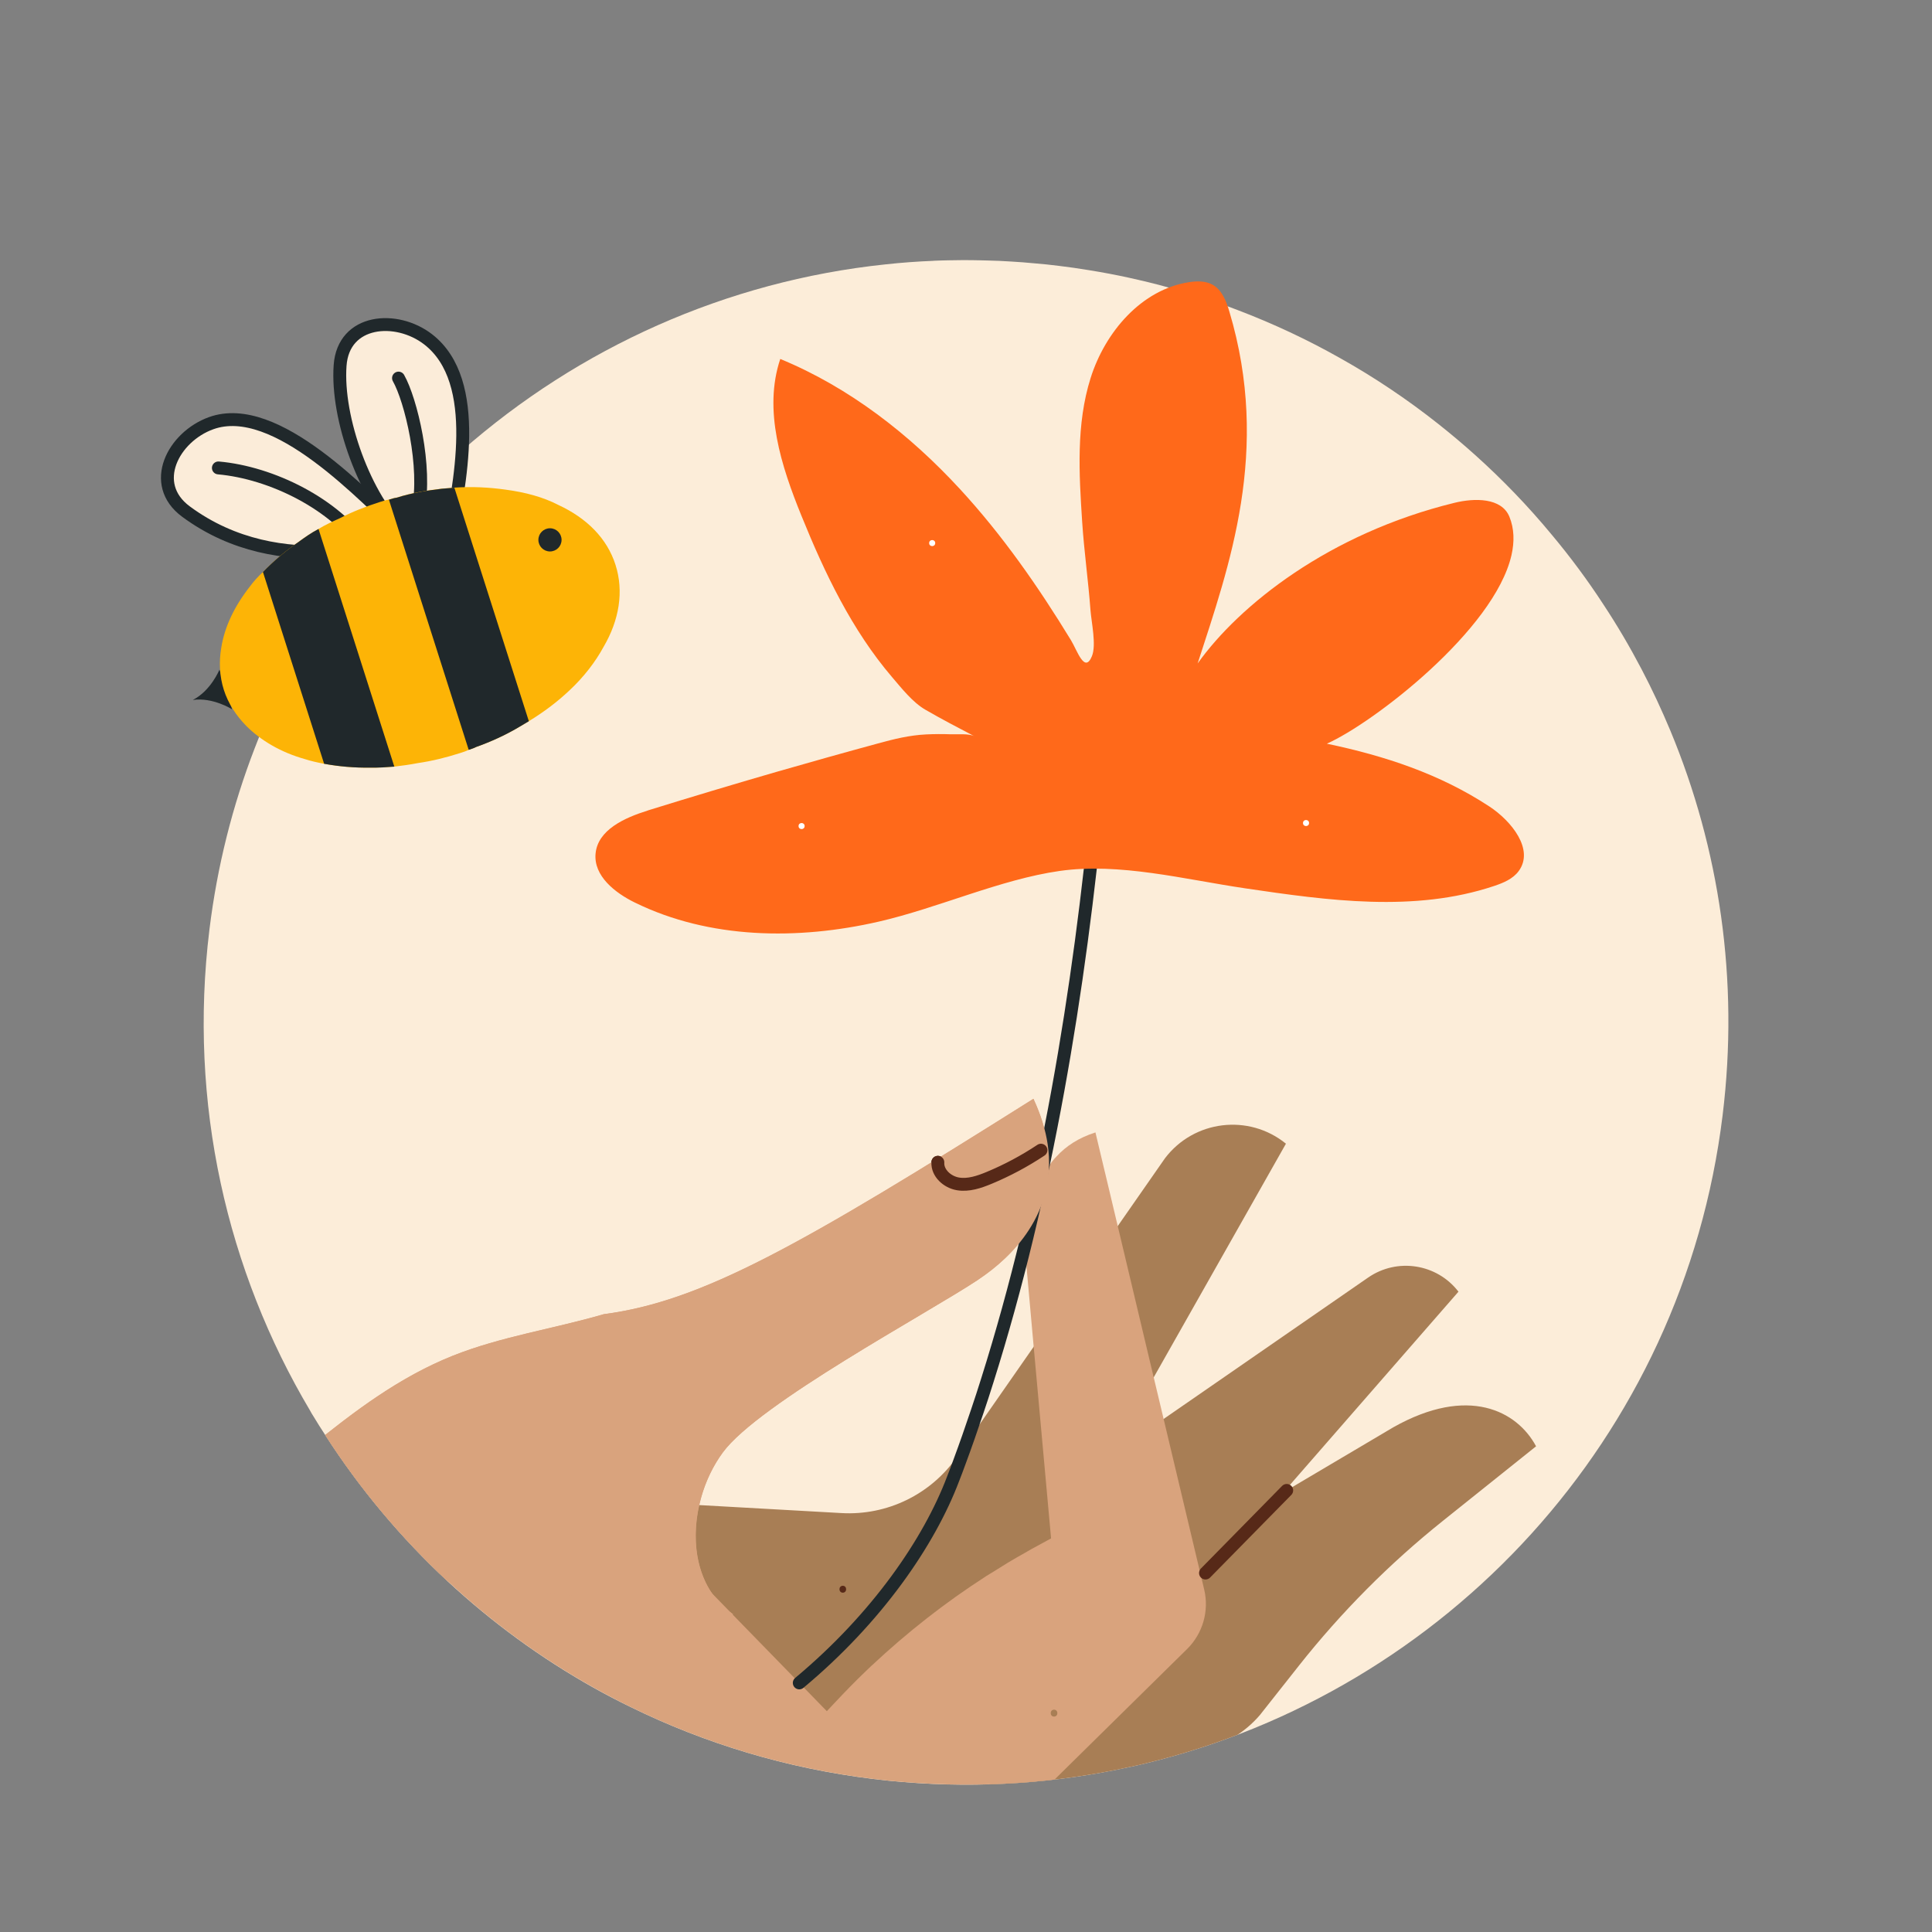
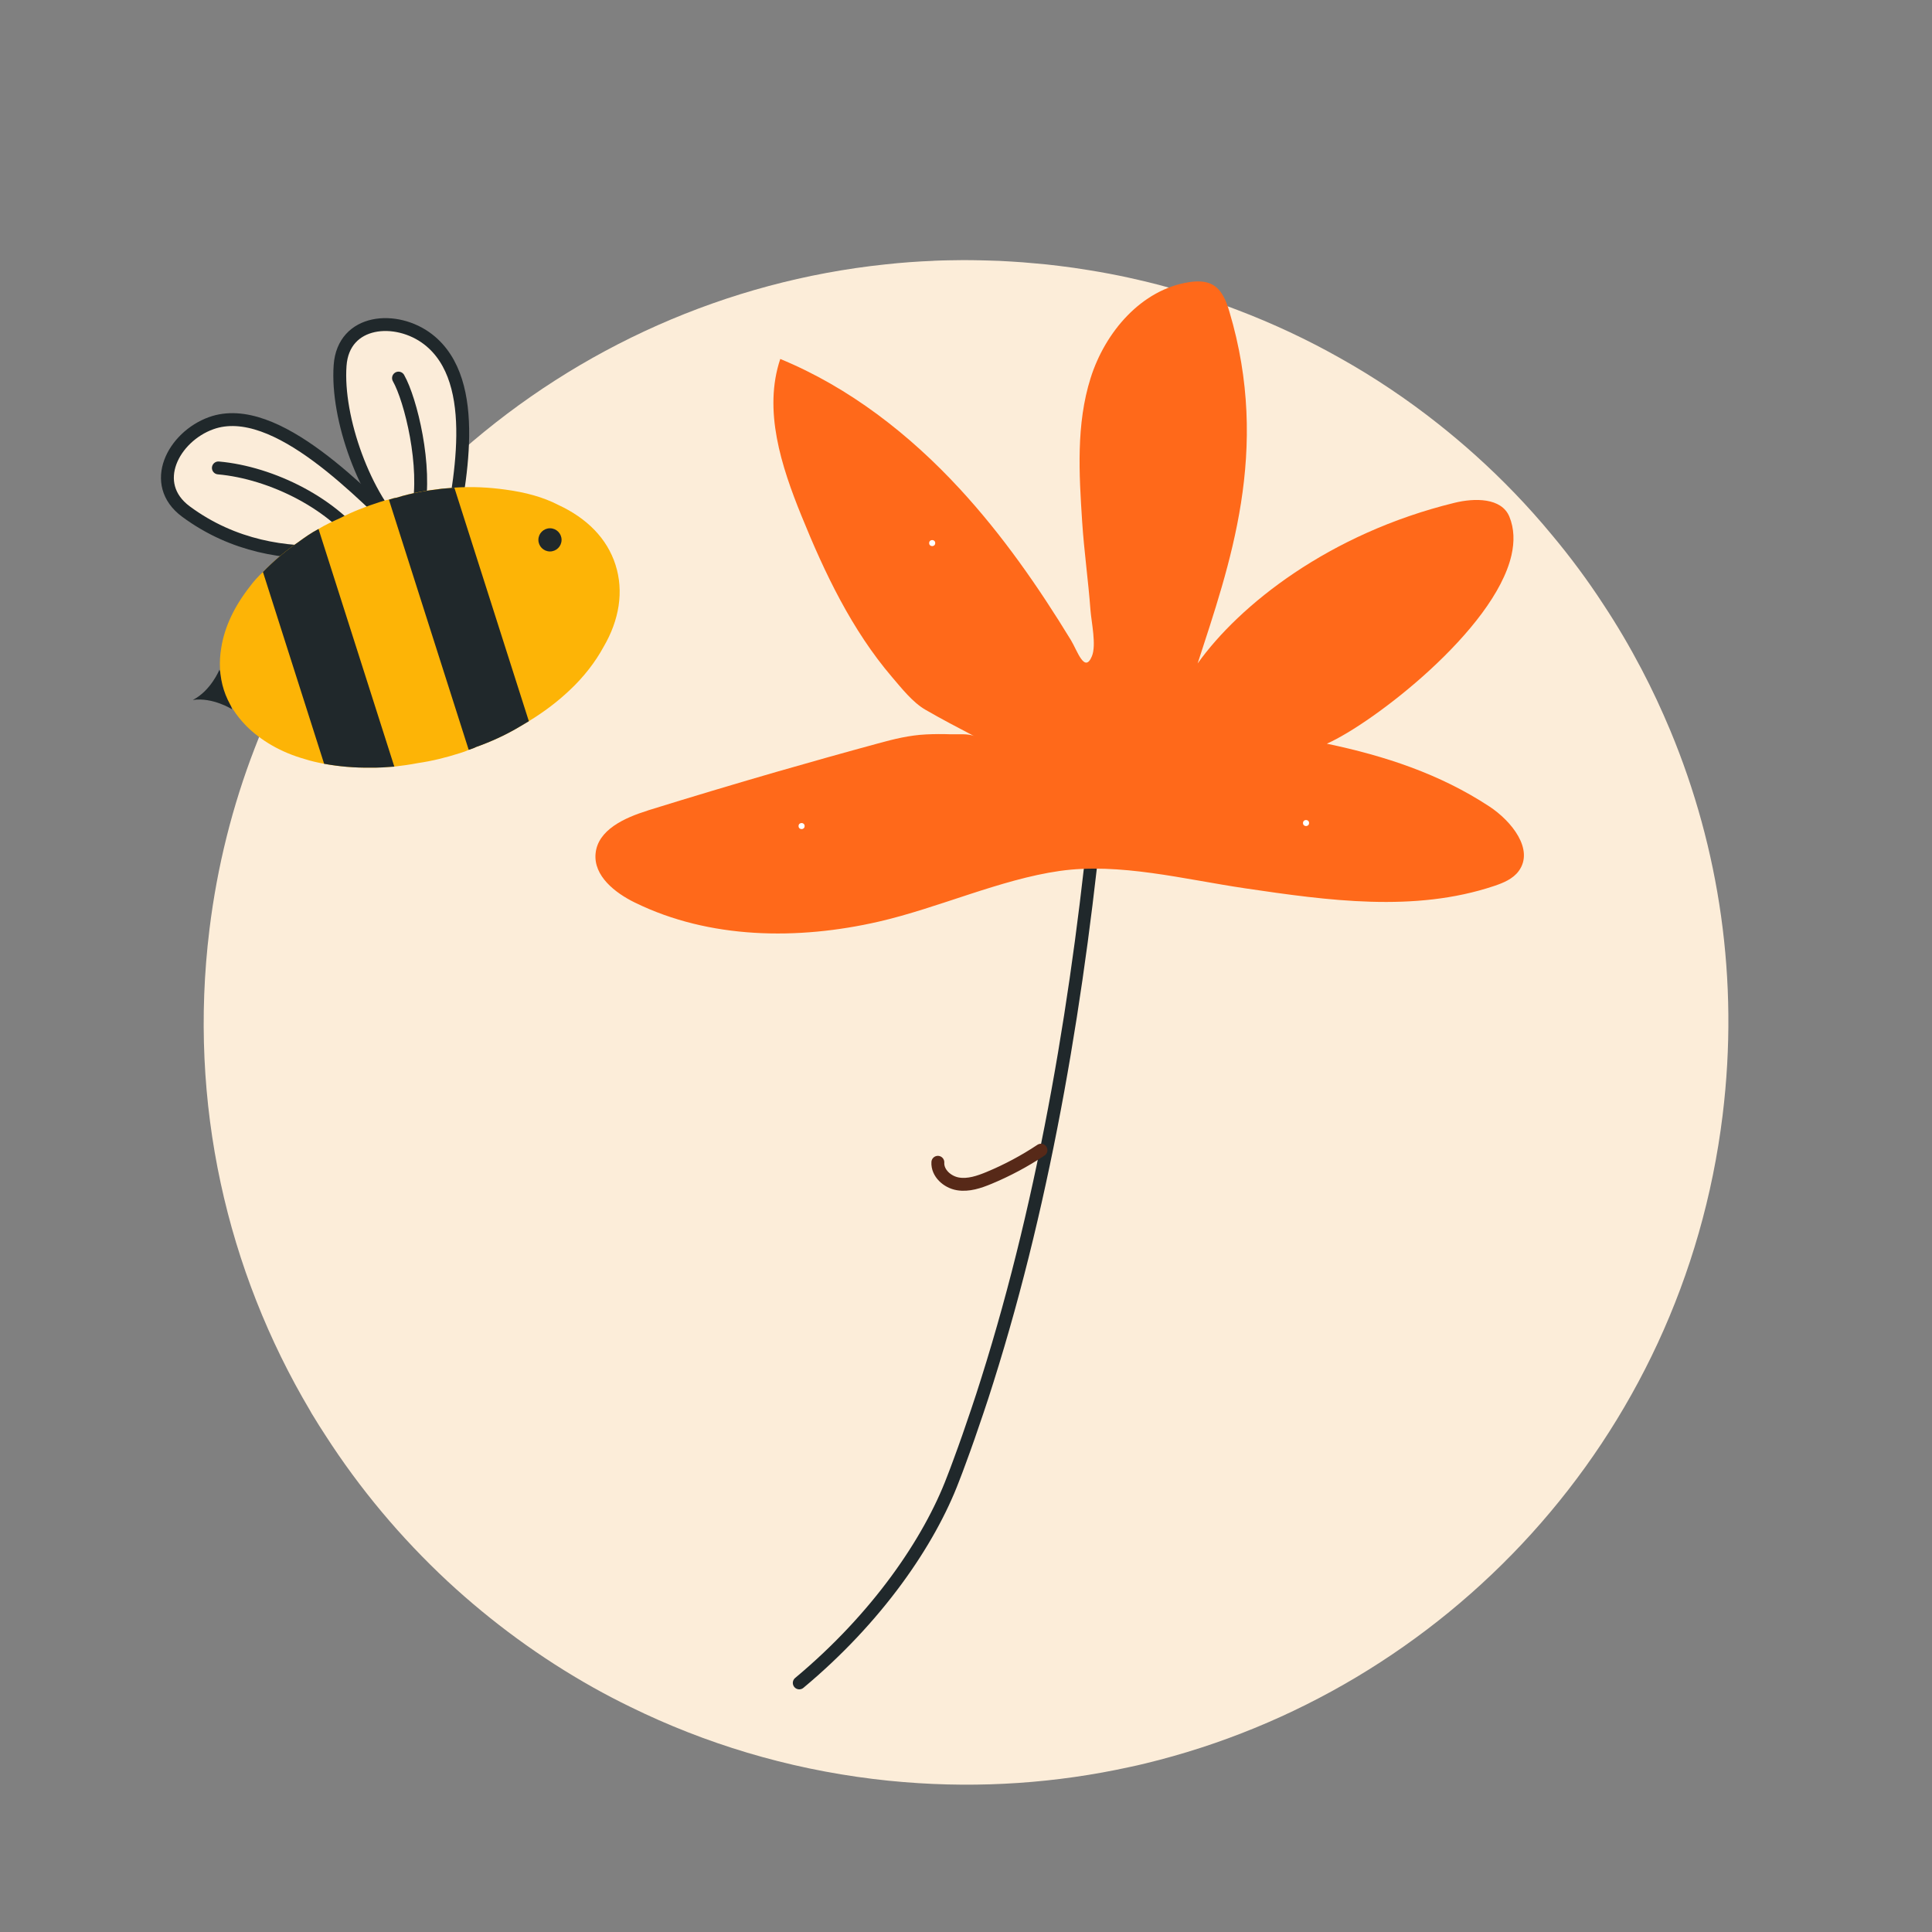
<svg xmlns="http://www.w3.org/2000/svg" id="a" viewBox="0 0 300 300">
  <rect x="0" y="0" width="300" height="300" fill="#808080" stroke="none" />
  <defs>
    <style>.d,.e,.f,.g{fill:none;}.h{fill:#fff;}.i{fill:#fcedd9;}.j{fill:#fdb406;}.k{fill:#ff691a;}.l{fill:#b8745e;}.m{fill:#a87e55;}.n{fill:#d9a27d;}.o{fill:#d9a37d;}.p{fill:#20282b;}.q{fill:#2d100f;}.r{fill:#572918;}.s{fill:#fbecd9;}.s,.e,.f{stroke:#20282b;}.s,.e,.f,.g{stroke-linecap:round;stroke-width:2px;}.s,.f{stroke-miterlimit:10;}.e,.g{stroke-linejoin:round;}.g{stroke:#572918;}.t{clip-path:url(#c);}.u{clip-path:url(#b);}</style>
    <clipPath id="b">
-       <path class="d" d="M267.49,173.15c-6.17,50.35-43.1,89.42-89.65,100.68-.82,.2-1.64,.39-2.47,.56-11.25,2.47-23.03,3.31-35.05,2.32-1.57-.12-3.14-.28-4.71-.48-13.48-1.65-26.14-5.51-37.68-11.17-1.96-.96-3.89-1.97-5.78-3.03-18.01-10.11-32.97-24.72-43.5-42.15-.18-.28-.34-.57-.5-.86-12.88-21.71-18.94-47.7-15.63-74.69,1.21-9.87,3.6-19.29,7.03-28.17,15.87-41.3,53.88-70.5,97.97-75.13,2.46-.26,4.94-.44,7.43-.55,0,0,.01,0,.02,0,0,0,.01,0,.02,0,.78-.04,1.56-.06,2.35-.07,.74-.02,1.48-.03,2.23-.03,.49,0,.99,0,1.49,.01,.36,0,.73,0,1.11,.02,.39,0,.79,0,1.18,.02,1.22,.03,2.44,.09,3.67,.17,1.21,.07,2.42,.16,3.63,.27,1.26,.1,2.51,.24,3.77,.39,1.59,.19,3.17,.42,4.74,.68,2.04,.33,4.08,.71,6.09,1.15,1.03,.23,2.05,.46,3.07,.71,2.15,.53,4.29,1.12,6.38,1.76,1.24,.37,2.47,.78,3.69,1.19,.15,.05,.29,.1,.43,.15,1.15,.39,2.29,.81,3.41,1.24,5.48,2.08,10.75,4.55,15.77,7.38,5.39,3.02,10.5,6.46,15.3,10.25,1.98,1.56,3.91,3.19,5.79,4.88,4.25,3.82,8.21,7.93,11.85,12.32,2.89,3.45,5.58,7.07,8.04,10.85,2.15,3.26,4.13,6.61,5.93,10.07,1.63,3.1,3.13,6.31,4.48,9.56,7.59,18.25,10.69,38.66,8.11,59.68Z" />
-     </clipPath>
+       </clipPath>
    <clipPath id="c">
      <path class="d" d="M635.04,177.09c-6.17,50.35-43.1,89.42-89.65,100.68-.82,.2-1.64,.39-2.47,.56-11.25,2.47-23.03,3.31-35.05,2.32-1.57-.12-3.14-.28-4.71-.48-13.48-1.65-26.14-5.51-37.68-11.17-1.96-.96-3.89-1.97-5.78-3.03-18.01-10.11-32.97-24.72-43.5-42.15-.18-.28-.34-.57-.5-.86-12.88-21.71-18.94-47.7-15.63-74.69,1.21-9.87,3.6-19.29,7.03-28.17,15.87-41.3,53.88-70.5,97.97-75.13,2.46-.26,4.94-.44,7.43-.55,0,0,.01,0,.02,0,0,0,.01,0,.02,0,.78-.04,1.56-.06,2.35-.07,.74-.02,1.48-.03,2.23-.03,.49,0,.99,0,1.49,.01,.36,0,.73,0,1.11,.02,.39,0,.79,0,1.18,.02,1.22,.03,2.44,.09,3.67,.17,1.21,.07,2.42,.16,3.63,.27,1.26,.1,2.51,.24,3.77,.39,1.59,.19,3.17,.42,4.74,.68,2.04,.33,4.08,.71,6.09,1.15,1.03,.23,2.05,.46,3.07,.71,2.15,.53,4.29,1.12,6.38,1.76,1.24,.37,2.47,.78,3.69,1.19,.15,.05,.29,.1,.43,.15,1.15,.39,2.29,.81,3.41,1.24,5.48,2.08,10.75,4.55,15.77,7.38,5.39,3.02,10.5,6.46,15.3,10.25,1.98,1.56,3.91,3.19,5.79,4.88,4.25,3.82,8.21,7.93,11.85,12.32,2.89,3.45,5.58,7.07,8.04,10.85,2.15,3.26,4.13,6.61,5.93,10.07,1.63,3.1,3.13,6.31,4.48,9.56,7.59,18.25,10.69,38.66,8.11,59.68Z" />
    </clipPath>
  </defs>
  <g>
    <path class="i" d="M267.49,173.15c-6.17,50.35-43.1,89.42-89.65,100.68-.82,.2-1.64,.39-2.47,.56-11.25,2.47-23.04,3.32-35.05,2.33-1.57-.12-3.14-.29-4.71-.48-13.48-1.65-26.14-5.51-37.68-11.17-1.96-.95-3.89-1.96-5.79-3.02-8.22-4.61-15.81-10.18-22.63-16.5-7.26-6.76-13.66-14.39-19.01-22.72-.64-.97-1.25-1.95-1.85-2.94-.18-.28-.35-.56-.5-.85-12.89-21.71-18.94-47.7-15.63-74.69,1.21-9.87,3.6-19.29,7.03-28.17,.23-.59,.46-1.17,.69-1.76,1.55-3.83,3.28-7.56,5.2-11.17,2.13-4.03,4.49-7.9,7.06-11.62,1.59-2.32,3.27-4.58,5.03-6.77,1.06-1.32,2.14-2.62,3.25-3.89l.02-.02c.16-.18,.32-.37,.48-.55,1.2-1.35,2.42-2.68,3.69-3.97,.1-.12,.21-.23,.33-.35,2.08-2.13,4.25-4.19,6.48-6.15,18.09-15.91,40.95-26.28,65.73-28.88,2.46-.27,4.94-.45,7.44-.55,0,0,0-.01,.02,0,0,0,.01-.01,.02-.01,.78-.03,1.56-.06,2.34-.07,.74-.02,1.49-.03,2.23-.03,.5,0,.99,0,1.49,.01,.37,0,.74,.01,1.11,.02,.39,0,.78,.01,1.17,.03,1.22,.02,2.44,.08,3.67,.16,1.21,.07,2.42,.16,3.63,.28,1.26,.1,2.51,.23,3.77,.39,1.59,.19,3.18,.42,4.75,.68,2.04,.33,4.08,.71,6.08,1.15,1.03,.23,2.05,.46,3.07,.71,1.08,.26,2.15,.54,3.21,.84h.01c1.06,.29,2.12,.6,3.16,.92,1.25,.37,2.48,.77,3.7,1.19,.14,.04,.29,.09,.43,.15,.6,.2,1.19,.41,1.79,.63,.54,.2,1.08,.4,1.62,.61,5.48,2.09,10.75,4.56,15.77,7.39,5.4,3.02,10.51,6.45,15.3,10.24,1.98,1.57,3.91,3.19,5.79,4.88,4.25,3.82,8.21,7.93,11.85,12.33,2.89,3.45,5.58,7.07,8.04,10.85,2.15,3.25,4.12,6.61,5.93,10.06,1.63,3.1,3.12,6.31,4.48,9.56,7.59,18.25,10.69,38.66,8.11,59.68Z" />
    <g>
      <g class="u">
        <path class="m" d="M161.24,278.8l25.24-7.01c3.56-.79,6.77-2.7,9.15-5.47l6.09-7.71c6.56-8.29,14.04-15.82,22.29-22.42l14.51-11.61c-2.93-5.48-10.52-9.52-22.17-2.95l-17.05,10.09,27.17-31.15h0c-3.35-4.35-9.52-5.31-14.03-2.19l-40.29,27.86,27.53-48.65h0c-5.77-4.69-14.28-3.66-18.78,2.26l-32.31,46.38c-4.05,5.82-10.83,9.12-17.91,8.72l-27.04-1.52,.82,31.89,56.78,13.48Z" />
        <g>
          <path class="o" d="M133.42,301.25l-112.27-3.1-1.16,.09-.57,.04-.48,.04-7.7,.57-.31,.02c-3.33-7.98-7.14-19.96-10.43-33.54-3.47-14.26-5.62-27.22-6.18-35.87,1.93,.38,3.8,.76,5.63,1.14,.21,.05,.41,.08,.6,.13,1.13,.23,2.25,.45,3.35,.68,15.05,3.06,26.3,5.38,26.3,5.38h.03l1.83,.59,15.75,4.94,55.7-1.57h.01l.57-.02,4.34,4.45h.02l2.09,2.15s.03,.04,.03,.05l.05,.06s0,.03,.02,.02t.02,.02l2.77,2.84s.05,.05,.07,.06l.24,.26,14.65,15.03,1.37-1.46c1.52-1.62,3.07-3.21,4.67-4.74,.24-.23,.5-.49,.76-.73,.07-.07,.13-.14,.21-.19,5.46-5.11,11.35-9.74,17.63-13.78,.07-.07,.16-.11,.24-.15,.24-.15,.47-.31,.73-.45,.41-.26,.83-.53,1.27-.79,.38-.25,.77-.48,1.17-.73,.99-.59,1.98-1.17,2.98-1.72,.04-.03,.07-.04,.1-.05v-.02s.06-.03,.09-.04c.33-.2,.66-.38,1.01-.57l2.59-1.41-2.91-32.08v-.02h0l-1.05-11.69c.04-.93,.09-1.85,.18-2.73,0-.02,.02-.02,.02-.04,.01-.32,.05-.64,.08-.95t0-.03h0c.27-2.19,.67-4.27,1.33-6.17,.13-.44,.3-.86,.47-1.27,.43-1.02,.94-1.97,1.55-2.85v-.02l.03-.04c.33-.5,.71-.97,1.13-1.4,1.5-1.64,3.48-2.93,6.06-3.75l1.32,5.55,.32,1.33,1.35,5.68h0l5.59,23.52,1.52,6.37h0l6.79,28.55c.78,3.31-.22,6.79-2.63,9.19l-18.34,18.06-.02,.02-21.71,21.38c-2.98,2.93-6.69,5.89-10.87,5.76Z" />
-           <path class="m" d="M17.87,298.4l-6.64,.49-.31,.02c-3.33-7.98-7.14-19.96-10.43-33.54-3.47-14.26-5.62-27.22-6.18-35.87,1.93,.38,3.8,.76,5.63,1.14,.21,.05,.41,.08,.6,.13,.52,4.64,2.13,19.63,6.38,35.49,2.95,11.01,10.73,31.66,10.96,32.15Z" />
        </g>
        <path class="g" d="M199.8,231.43l-12.61,12.83" />
        <path class="m" d="M163.67,266.55c.69,0,.69-1.07,0-1.07s-.69,1.07,0,1.07h0Z" />
        <path class="h" d="M120.84,294.25c.69,0,.69-1.07,0-1.07s-.69,1.07,0,1.07h0Z" />
        <path class="h" d="M30.32,259.48c.69,0,.69-1.07,0-1.07s-.69,1.07,0,1.07h0Z" />
        <path class="r" d="M130.87,247.31c.69,0,.69-1.07,0-1.07s-.69,1.07,0,1.07h0Z" />
        <path class="m" d="M140,291.76c-1.04,.39-1.99,1-3,1.44-.45,.19-.94,.4-1.43,.44-.36,.03-.56-.03-.62-.37-.11-.52,.03-1.06,.41-1.43,.46-.45,1.03-.78,1.45-1.29,.91-1.11,.58-2.58-.39-3.53-.53-.52-1.17-.91-1.79-1.31-.57-.37-1.21-.74-1.6-1.32-.29-.43-.98-.03-.69,.41,.76,1.14,2.12,1.64,3.15,2.46,.48,.38,.93,.86,1.04,1.49,.14,.75-.25,1.27-.79,1.74-.47,.4-1.06,.76-1.36,1.32-.27,.49-.33,1.25-.17,1.78,.35,1.12,1.64,.9,2.5,.59,1.23-.44,2.31-1.19,3.53-1.65,.48-.18,.27-.96-.21-.77h0Z" />
        <path class="n" d="M151.89,198.71c-7.83,5.21-34.1,19.24-39.66,26.83-5.56,7.58-6.19,19.94,1.63,25.15l-86.75-10.06c15.08-9.03,26.81-23.55,43.13-30.09,7.53-3.01,15.76-4.21,23.52-6.48,15.24-2,30.46-10.62,66.7-33.44,6.26,13.42-.76,22.87-8.59,28.08Z" />
        <path class="g" d="M161.64,178.6c-2.54,1.69-5.24,3.13-8.05,4.3-1.54,.64-3.21,1.21-4.85,.93-1.65-.28-3.21-1.68-3.11-3.35" />
      </g>
      <g>
        <path class="s" d="M62.6,82.93c-5.92-5.62-10.38-17.97-9.79-26.18,.51-7.21,8.75-7.87,13.68-4.05,8.45,6.55,4.8,22.79,3.14,31.8" />
        <path class="s" d="M28.87,79.43c-5.81-4.3-1.95-11.61,3.92-13.72,10.07-3.62,23.79,11.42,30.51,17.65-1.55,.41-19.58,7.06-34.43-3.93Z" />
        <path class="f" d="M64.91,79.32c1.43-6.84-1.13-17.27-3.03-20.61" />
        <path class="f" d="M56.77,85.26c-4.7-6.99-14.6-11.87-22.86-12.6" />
        <path class="p" d="M29.94,108.69c3.12-.45,6.1,1.45,6.1,1.45l-.98-3.08-.98-3.08s-1.33,3.28-4.14,4.71Z" />
        <path class="j" d="M95.58,87.72c1.31,4.11,.58,8.57-1.86,12.73-1.26,2.32-3.05,4.66-5.3,6.76-1.83,1.73-3.93,3.33-6.31,4.78-.58,.34-1.1,.66-1.68,1-2.01,1.18-4.22,2.19-6.5,3-.33,.18-.74,.31-1.16,.45-.4,.2-.88,.36-1.37,.51-2.16,.69-4.3,1.22-6.5,1.54-1.23,.24-2.48,.41-3.67,.55-1.27,.1-2.48,.18-3.64,.16-2.52,.04-4.98-.18-7.26-.6-1.06-.2-2.05-.42-3-.73-3.71-1.04-6.84-2.89-9.1-5.16-1.6-1.64-2.8-3.49-3.47-5.58-.67-2.09-.78-4.36-.4-6.56,.51-3.23,2.03-6.41,4.43-9.48,.59-.8,1.27-1.56,2.04-2.27,1.62-1.67,3.49-3.27,5.57-4.7,.93-.68,1.94-1.39,3.06-1.98,1.03-.64,2.17-1.15,3.31-1.67,1.98-1.02,4.03-1.82,6.19-2.51,.49-.16,.98-.31,1.42-.38,.42-.13,.84-.27,1.21-.31,2.3-.73,4.71-1.12,7.01-1.39,.67-.06,1.27-.1,1.95-.16,2.78-.19,5.44-.04,7.94,.31,3.05,.41,5.82,1.14,8.21,2.38,4.42,2.05,7.57,5.19,8.88,9.31Z" />
        <path class="p" d="M49.46,82.14l11.77,36.9c-1.27,.1-2.48,.18-3.64,.16-2.52,.04-4.98-.18-7.26-.6l-9.5-29.78c1.62-1.67,3.49-3.27,5.57-4.7,.93-.68,1.94-1.39,3.06-1.98Z" />
        <path class="p" d="M70.55,75.72l11.57,36.27c-.58,.34-1.1,.66-1.68,1-2.01,1.18-4.22,2.19-6.5,3-.33,.18-.74,.31-1.16,.45l-12.39-38.85c.42-.13,.84-.27,1.21-.31,2.3-.73,4.71-1.12,7.01-1.39,.67-.06,1.27-.1,1.95-.16Z" />
        <circle class="p" cx="85.4" cy="83.83" r="1.8" />
      </g>
      <path class="e" d="M170.52,123.23c-2.89,30.49-8.04,62.08-17.22,91.15-.5,1.6-1.02,3.2-1.56,4.79-.88,2.63-1.79,5.24-2.75,7.83-.33,.89-.65,1.78-1,2.65-3.7,9.78-11.81,21.61-23.88,31.67" />
      <path class="k" d="M100.58,125.86c-3.56,1.11-7.76,2.98-8.1,6.69-.32,3.45,2.99,6.08,6.1,7.6,11.59,5.68,25.28,5.85,37.87,2.96,9.2-2.11,18.89-6.56,28.1-7.87,9.3-1.32,19.32,1.3,28.8,2.7,12.87,1.9,26.3,3.77,38.64-.36,1.44-.48,2.94-1.1,3.84-2.33,2.43-3.33-1.11-7.75-4.56-10.02-7.73-5.08-16.28-7.87-25.24-9.75,7.18-3.18,26.01-17.65,28.67-29.27,.48-2.11,.43-4.13-.32-5.97-1.22-2.98-5.42-2.93-8.54-2.16-19.46,4.76-33.39,15.86-39.87,24.94,4.92-15.21,11.39-33.02,4.92-54.66-.48-1.61-1.14-3.33-2.6-4.15-1.08-.6-2.4-.58-3.62-.4-7.42,1.13-13.06,7.73-15.32,14.89-2.26,7.16-1.8,14.85-1.31,22.34,.3,4.58,.95,9.13,1.29,13.71,.14,1.85,.94,5.42,.22,7.15-1.14,2.74-2.28-.9-3.25-2.49-5.06-8.29-10.63-16.3-17.22-23.45-7.85-8.52-17.21-15.81-27.92-20.22-2.67,7.96,.15,16.63,3.31,24.4,3.59,8.85,7.79,17.67,14.04,24.99,1.49,1.74,3.2,3.93,5.19,5.08,2.49,1.44,5.05,2.78,7.6,4.11-.86-.45-2.69-.26-3.66-.3-1.27-.05-2.55-.04-3.83,.02-2.62,.13-4.95,.71-7.47,1.4-5.27,1.43-10.53,2.91-15.78,4.42-6.66,1.93-13.31,3.92-19.94,5.98Z" />
    </g>
    <circle class="h" cx="144.75" cy="84.33" r=".47" />
    <circle class="h" cx="124.47" cy="128.27" r=".47" />
    <circle class="h" cx="202.8" cy="127.8" r=".47" />
  </g>
  <g class="t">
    <g>
      <path class="l" d="M314.86,122.43s-23.1,1.47-23.01,21.18c.1,19.71,20.09,38.62,42.49,36.96,0,0-16.49-22.15-19.48-58.15Z" />
      <path class="q" d="M292.37,98.59c-.23,5.11-.4,10.24,.59,15.29,.47,2.4,1.15,4.75,2.01,7.03,.22,.58,3.75,7.64,3.89,7.53,9.39-6.99,18.51-3.27,24.03,5.35,4.31,6.73,5.41,14.97,6.4,22.9,5.32-7.56,6.87-17.16,6.91-26.4,.04-9.24,11.26-33.3,11.45-42.54,0,0,32.85-13.14,56.1-5.17,7.85,2.69,14.6,9.67,37.11,14.98,10.43,2.46,21.72,5.64,22.45,15.1,9.64-19.12,8.16-39.57-4.38-57.36-14.93-21.18-45.65-31.71-80.6-30.63-10.9,.34-22.1,2.24-31.52,7.33-11.3,6.05-18.96,16.98-24.86,28.18-.57,1.09-1.18,2.23-2.21,2.9-1.51,.97-3.47,.67-5.26,.63-7.66-.13-14.46,5.6-17.83,12.48-3.37,6.88-3.95,14.75-4.29,22.4Z" />
    </g>
  </g>
-   <path class="o" d="M159.73,191.04c-2.05,3.15-4.88,5.71-7.83,7.67-7.83,5.21-34.1,19.24-39.66,26.83-1.51,2.06-2.66,4.47-3.36,6.99-.86,3.04-1.09,6.24-.57,9.18,.64,3.64,2.41,6.89,5.56,8.98l-5.08-.59-39.28-4.55c-7.26-6.76-13.66-14.39-19.01-22.72,6.14-4.88,12.5-9.37,19.76-12.28,7.53-3.02,15.76-4.21,23.52-6.48,15.25-2,30.46-10.62,66.7-33.44,1.16,2.49,1.87,4.84,2.2,7.04,.77,5.24-.56,9.7-2.95,13.37Z" />
  <path class="g" d="M161.64,178.6c-2.54,1.69-5.24,3.13-8.05,4.3-1.54,.64-3.21,1.21-4.85,.93-1.65-.28-3.21-1.68-3.11-3.35" />
</svg>